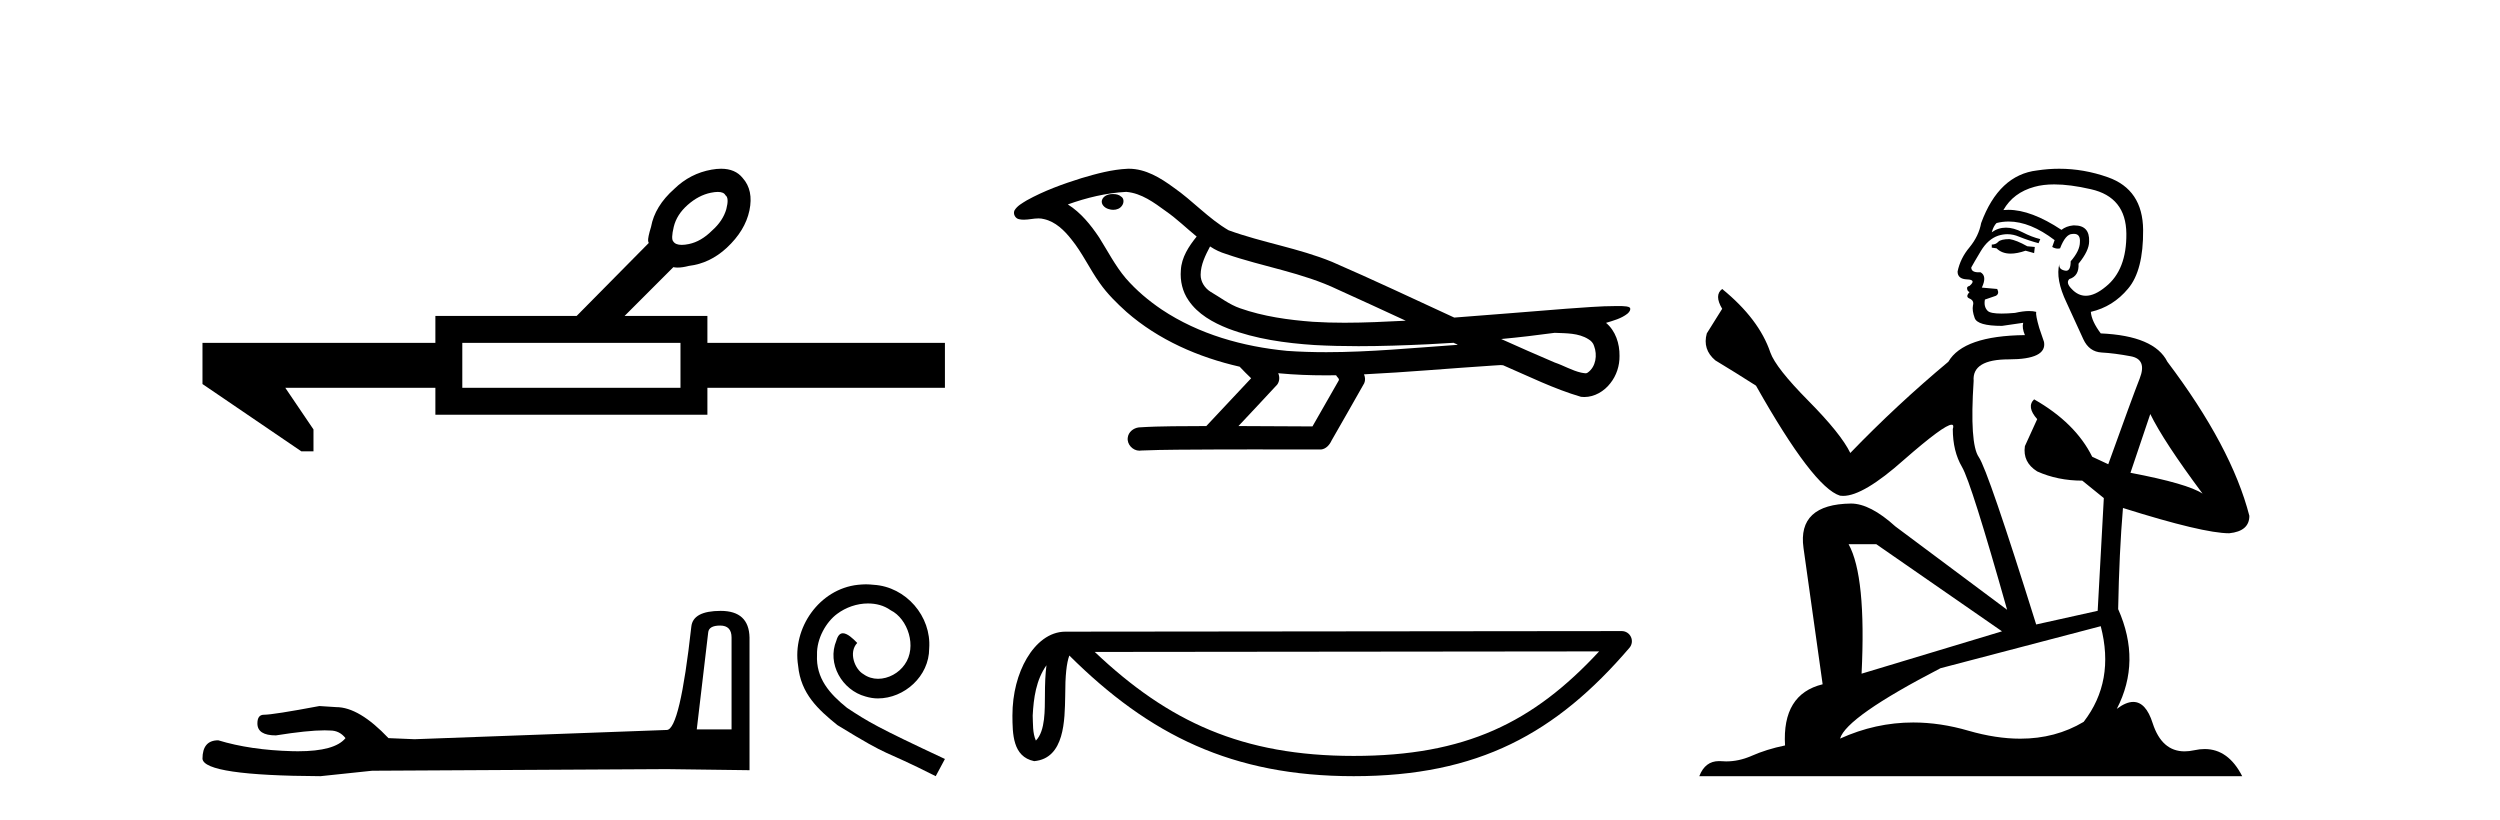
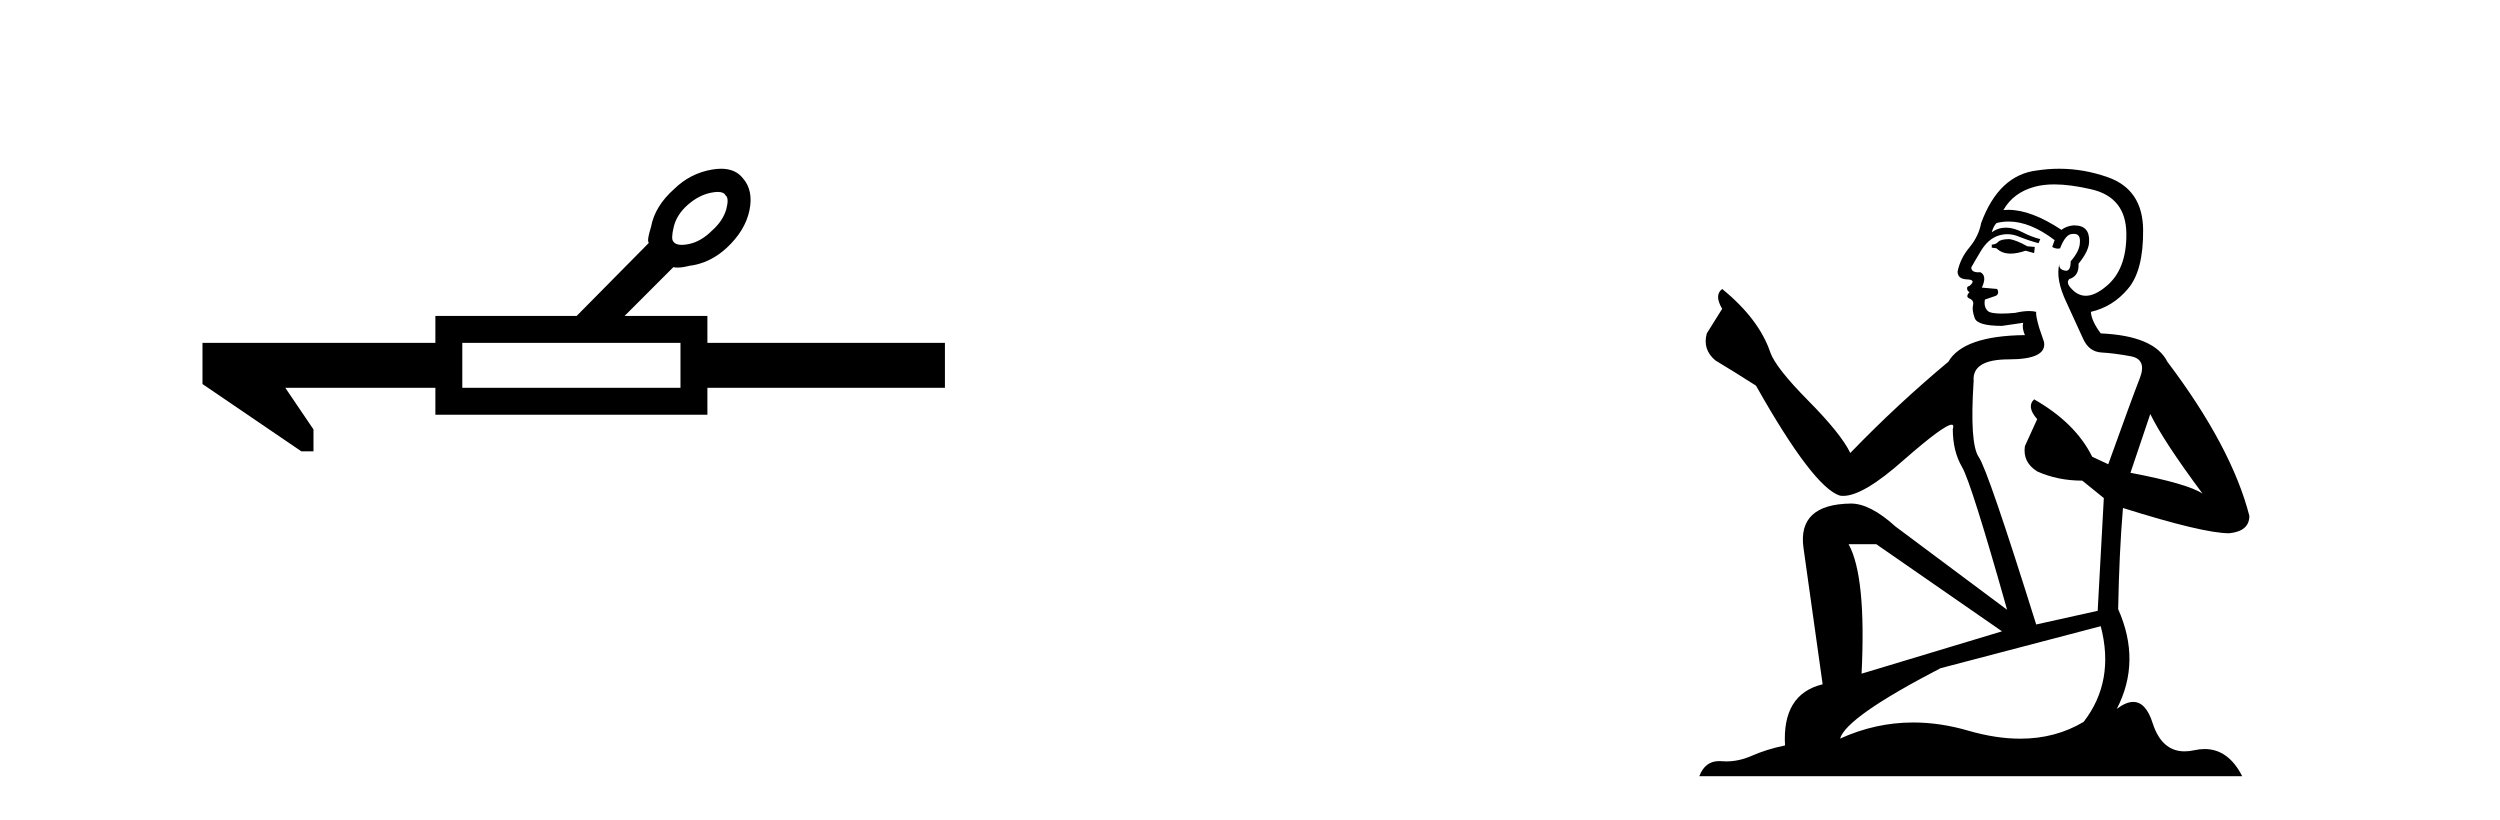
<svg xmlns="http://www.w3.org/2000/svg" width="125.0" height="41.0">
  <path d="M 35.89 9.596 Q 36.189 9.596 36.274 9.764 Q 36.463 9.89 36.316 10.458 Q 36.147 11.046 35.601 11.53 Q 35.054 12.076 34.445 12.202 Q 34.242 12.244 34.087 12.244 Q 33.779 12.244 33.667 12.076 Q 33.541 11.95 33.688 11.34 Q 33.835 10.731 34.382 10.247 Q 34.928 9.764 35.538 9.638 Q 35.741 9.596 35.89 9.596 ZM 34.024 17.142 L 34.024 19.391 L 23.115 19.391 L 23.115 17.142 ZM 36.055 8.437 Q 35.834 8.437 35.58 8.482 Q 34.508 8.671 33.709 9.449 Q 32.742 10.31 32.553 11.34 Q 32.385 11.887 32.406 12.055 Q 32.427 12.129 32.437 12.15 L 32.437 12.15 L 28.832 15.797 L 21.769 15.797 L 21.769 17.142 L 10.124 17.142 L 10.124 19.202 L 15.064 22.565 L 15.674 22.565 L 15.674 21.472 L 14.265 19.391 L 21.769 19.391 L 21.769 20.736 L 35.37 20.736 L 35.37 19.391 L 47.246 19.391 L 47.246 17.142 L 35.37 17.142 L 35.37 15.797 L 31.229 15.797 L 33.667 13.358 Q 33.765 13.379 33.884 13.379 Q 34.122 13.379 34.445 13.295 Q 35.496 13.169 36.337 12.391 Q 37.261 11.53 37.472 10.521 Q 37.682 9.512 37.135 8.902 Q 36.766 8.437 36.055 8.437 Z" style="fill:#000000;stroke:none" />
-   <path d="M 36.007 31.278 Q 36.578 31.278 36.578 31.876 L 36.578 36.471 L 34.838 36.471 L 35.409 31.632 Q 35.436 31.278 36.007 31.278 ZM 36.035 30.544 Q 34.648 30.544 34.566 31.333 Q 33.995 36.471 33.343 36.498 L 20.728 36.961 L 19.423 36.906 Q 17.954 35.356 16.812 35.356 Q 16.405 35.329 15.97 35.302 Q 13.659 35.737 13.196 35.737 Q 12.87 35.737 12.87 36.172 Q 12.87 36.77 13.795 36.77 Q 15.382 36.517 16.23 36.517 Q 16.384 36.517 16.513 36.526 Q 16.976 36.526 17.275 36.906 Q 16.745 37.563 14.902 37.563 Q 14.76 37.563 14.61 37.559 Q 12.517 37.504 10.913 37.015 Q 10.124 37.015 10.124 37.939 Q 10.206 38.782 16.024 38.809 L 18.607 38.537 L 33.343 38.456 L 37.476 38.51 L 37.476 31.876 Q 37.448 30.544 36.035 30.544 Z" style="fill:#000000;stroke:none" />
-   <path d="M 43.297 29.216 C 43.164 29.216 43.031 29.228 42.898 29.24 C 40.972 29.446 39.603 31.396 39.906 33.286 C 40.039 34.691 40.911 35.478 41.868 36.254 C 44.715 37.998 43.915 37.356 46.786 38.809 L 47.246 37.949 C 43.83 36.35 43.419 36.096 42.353 35.394 C 41.48 34.691 40.79 33.916 40.851 32.741 C 40.826 31.929 41.311 31.094 41.856 30.694 C 42.292 30.367 42.849 30.173 43.394 30.173 C 43.806 30.173 44.194 30.27 44.533 30.512 C 45.393 30.936 45.865 32.341 45.235 33.225 C 44.945 33.649 44.424 33.94 43.903 33.94 C 43.649 33.94 43.394 33.867 43.176 33.71 C 42.74 33.468 42.413 32.62 42.861 32.147 C 42.655 31.929 42.365 31.663 42.147 31.663 C 42.001 31.663 41.892 31.772 41.82 32.026 C 41.335 33.189 42.11 34.509 43.273 34.824 C 43.479 34.885 43.685 34.921 43.891 34.921 C 45.223 34.921 46.459 33.807 46.459 32.426 C 46.58 30.815 45.296 29.337 43.685 29.24 C 43.564 29.228 43.431 29.216 43.297 29.216 Z" style="fill:#000000;stroke:none" />
-   <path d="M 55.655 9.703 C 55.642 9.703 55.629 9.703 55.617 9.703 C 55.407 9.704 55.163 9.794 55.096 10.011 C 55.041 10.224 55.242 10.402 55.429 10.452 C 55.503 10.478 55.583 10.491 55.663 10.491 C 55.834 10.491 56.003 10.428 56.1 10.283 C 56.201 10.149 56.213 9.917 56.05 9.825 C 55.943 9.728 55.796 9.703 55.655 9.703 ZM 60.503 12.322 L 60.518 12.331 L 60.527 12.337 C 60.765 12.496 61.025 12.615 61.299 12.698 C 63.148 13.339 65.12 13.628 66.895 14.48 C 68.028 14.991 69.157 15.513 70.286 16.035 C 69.267 16.086 68.246 16.137 67.226 16.137 C 66.701 16.137 66.176 16.123 65.651 16.09 C 64.417 15.997 63.174 15.825 62.003 15.413 C 61.463 15.227 61.008 14.866 60.52 14.584 C 60.233 14.401 60.027 14.082 60.032 13.735 C 60.036 13.228 60.273 12.76 60.503 12.322 ZM 56.305 9.594 L 56.322 9.595 L 56.324 9.595 C 57.077 9.661 57.704 10.13 58.296 10.561 C 58.843 10.941 59.318 11.407 59.833 11.828 C 59.441 12.313 59.074 12.869 59.043 13.512 C 58.999 14.04 59.123 14.582 59.426 15.018 C 59.89 15.708 60.65 16.129 61.409 16.428 C 62.785 16.951 64.26 17.155 65.723 17.252 C 66.455 17.292 67.189 17.309 67.922 17.309 C 69.077 17.309 70.233 17.268 71.387 17.214 C 71.818 17.192 72.249 17.168 72.679 17.14 C 72.725 17.173 72.978 17.245 72.838 17.245 C 72.836 17.245 72.834 17.245 72.832 17.245 C 70.663 17.395 68.49 17.609 66.315 17.609 C 65.661 17.609 65.007 17.59 64.353 17.544 C 62.148 17.332 59.945 16.717 58.088 15.479 C 57.427 15.033 56.812 14.514 56.288 13.912 C 55.763 13.293 55.39 12.56 54.959 11.875 C 54.535 11.241 54.043 10.631 53.392 10.221 C 54.33 9.886 55.308 9.647 56.305 9.594 ZM 77.736 16.641 L 77.748 16.642 C 78.313 16.667 78.923 16.646 79.418 16.958 C 79.551 17.035 79.663 17.15 79.705 17.303 C 79.874 17.747 79.798 18.335 79.391 18.626 C 79.356 18.656 79.315 18.665 79.273 18.665 C 79.2 18.665 79.122 18.637 79.053 18.631 C 78.593 18.525 78.181 18.276 77.734 18.125 C 76.838 17.743 75.947 17.351 75.059 16.951 C 75.954 16.868 76.847 16.762 77.736 16.641 ZM 63.91 18.66 C 63.929 18.662 63.948 18.664 63.967 18.666 C 64.733 18.738 65.502 18.767 66.272 18.767 C 66.45 18.767 66.627 18.766 66.805 18.763 C 66.84 18.851 66.989 18.933 66.935 19.026 C 66.498 19.791 66.06 20.556 65.623 21.321 C 64.389 21.311 63.156 21.306 61.922 21.303 C 62.568 20.611 63.222 19.926 63.861 19.229 C 63.981 19.067 63.993 18.841 63.91 18.66 ZM 56.444 8.437 C 56.425 8.437 56.405 8.437 56.386 8.438 C 55.595 8.473 54.826 8.685 54.071 8.908 C 53.133 9.202 52.199 9.54 51.339 10.017 C 51.114 10.158 50.855 10.29 50.721 10.528 C 50.647 10.702 50.764 10.925 50.952 10.96 C 51.032 10.978 51.111 10.985 51.191 10.985 C 51.435 10.985 51.681 10.92 51.925 10.92 C 52.017 10.92 52.109 10.93 52.2 10.955 C 52.775 11.084 53.216 11.52 53.569 11.967 C 54.119 12.642 54.481 13.447 54.987 14.153 C 55.366 14.693 55.838 15.158 56.327 15.598 C 57.925 16.996 59.924 17.865 61.983 18.335 C 62.165 18.536 62.363 18.722 62.557 18.913 C 61.81 19.71 61.063 20.506 60.315 21.303 C 59.191 21.313 58.063 21.297 56.941 21.37 C 56.673 21.402 56.419 21.602 56.388 21.88 C 56.338 22.215 56.639 22.534 56.97 22.534 C 56.999 22.534 57.028 22.531 57.058 22.526 C 58.265 22.476 59.474 22.485 60.683 22.475 C 61.334 22.472 61.985 22.471 62.636 22.471 C 63.775 22.471 64.914 22.474 66.053 22.475 C 66.302 22.448 66.482 22.241 66.579 22.025 C 67.122 21.069 67.676 20.119 68.212 19.16 C 68.275 19.02 68.261 18.855 68.2 18.717 C 70.356 18.612 72.505 18.416 74.659 18.277 C 74.783 18.277 74.911 18.254 75.035 18.254 C 75.075 18.254 75.116 18.257 75.155 18.263 C 76.44 18.818 77.703 19.446 79.05 19.841 C 79.105 19.848 79.161 19.851 79.216 19.851 C 79.726 19.851 80.209 19.563 80.515 19.165 C 80.825 18.779 80.983 18.287 80.976 17.794 C 80.985 17.184 80.779 16.54 80.301 16.143 C 80.67 16.03 81.063 15.928 81.37 15.686 C 81.45 15.618 81.546 15.504 81.502 15.393 C 81.401 15.301 81.243 15.323 81.116 15.305 C 81.023 15.303 80.93 15.302 80.838 15.302 C 79.992 15.302 79.148 15.381 78.305 15.437 C 76.44 15.58 74.578 15.743 72.713 15.879 C 70.681 14.942 68.656 13.985 66.606 13.095 C 64.932 12.407 63.123 12.131 61.428 11.513 C 60.42 10.924 59.637 10.037 58.68 9.375 C 58.026 8.895 57.282 8.437 56.444 8.437 Z" style="fill:#000000;stroke:none" />
-   <path d="M 52.323 33.263 C 52.267 33.691 52.246 34.195 52.246 34.809 C 52.236 35.433 52.279 36.547 51.794 37.029 C 51.623 36.641 51.654 36.194 51.635 35.78 C 51.679 34.906 51.804 33.998 52.323 33.263 ZM 79.956 32.57 C 76.657 36.131 73.274 37.796 67.684 37.796 C 62.116 37.796 58.422 36.089 54.738 32.597 L 79.956 32.57 ZM 81.088 31.554 C 81.087 31.554 81.087 31.554 81.087 31.554 L 53.271 31.583 C 52.462 31.583 51.794 32.15 51.343 32.911 C 50.891 33.673 50.621 34.675 50.621 35.78 C 50.628 36.679 50.627 37.834 51.708 38.057 C 53.244 37.921 53.235 35.98 53.26 34.809 C 53.26 33.756 53.328 33.157 53.466 32.776 C 57.466 36.751 61.613 38.809 67.684 38.809 C 73.921 38.809 77.809 36.667 81.472 32.391 C 81.601 32.241 81.631 32.029 81.548 31.849 C 81.466 31.669 81.286 31.554 81.088 31.554 Z" style="fill:#000000;stroke:none" />
  <path d="M 100.476 11.955 Q 100.049 11.955 99.912 12.091 Q 99.793 12.228 99.588 12.228 L 99.588 12.382 L 99.827 12.416 Q 100.092 12.681 100.532 12.681 Q 100.857 12.681 101.279 12.535 L 101.706 12.655 L 101.74 12.348 L 101.364 12.313 Q 100.818 12.006 100.476 11.955 ZM 102.714 9.22 Q 103.502 9.22 104.542 9.46 Q 106.301 9.853 106.318 11.681 Q 106.336 13.492 105.293 14.329 Q 104.742 14.788 104.29 14.788 Q 103.901 14.788 103.585 14.449 Q 103.278 14.141 103.466 13.953 Q 103.961 13.8 103.927 13.185 Q 104.456 12.535 104.456 12.074 Q 104.489 11.27 103.718 11.27 Q 103.686 11.27 103.654 11.271 Q 103.312 11.305 103.073 11.493 Q 101.561 10.491 100.412 10.491 Q 100.288 10.491 100.169 10.503 L 100.169 10.503 Q 100.664 9.631 101.723 9.341 Q 102.155 9.22 102.714 9.22 ZM 107.514 20.701 Q 108.181 22.068 110.128 24.682 Q 109.393 24.186 106.523 23.639 L 107.514 20.701 ZM 100.431 11.076 Q 101.509 11.076 102.731 12.006 L 102.611 12.348 Q 102.755 12.431 102.89 12.431 Q 102.948 12.431 103.004 12.416 Q 103.278 11.698 103.619 11.698 Q 103.66 11.693 103.697 11.693 Q 104.026 11.693 103.995 12.108 Q 103.995 12.535 103.534 13.065 Q 103.534 13.538 103.304 13.538 Q 103.268 13.538 103.226 13.526 Q 102.919 13.458 102.97 13.185 L 102.97 13.185 Q 102.765 13.953 103.329 15.132 Q 103.876 16.328 104.166 16.96 Q 104.456 17.592 105.088 17.626 Q 105.721 17.66 106.541 17.814 Q 107.361 17.968 106.985 18.925 Q 106.609 19.881 105.413 23.212 L 104.61 22.837 Q 103.773 21.145 101.706 19.967 L 101.706 19.967 Q 101.313 20.342 101.86 20.957 L 101.245 22.307 Q 101.125 23.11 101.86 23.571 Q 102.885 24.032 104.115 24.032 L 105.191 24.904 L 104.884 30.541 L 101.809 31.224 Q 99.4 23.52 98.939 22.854 Q 98.477 22.187 98.682 19.044 Q 98.597 17.968 100.442 17.968 Q 102.355 17.968 102.201 17.097 L 101.962 16.396 Q 101.774 15.747 101.809 15.593 Q 101.658 15.552 101.459 15.552 Q 101.159 15.552 100.749 15.645 Q 100.362 15.679 100.081 15.679 Q 99.519 15.679 99.383 15.542 Q 99.178 15.337 99.246 14.978 L 99.793 14.79 Q 99.981 14.688 99.861 14.449 L 99.092 14.38 Q 99.366 13.8 99.024 13.612 Q 98.973 13.615 98.927 13.615 Q 98.563 13.615 98.563 13.373 Q 98.682 13.15 99.041 12.553 Q 99.4 11.955 99.912 11.784 Q 100.143 11.71 100.37 11.71 Q 100.665 11.71 100.954 11.835 Q 101.467 12.04 101.928 12.16 L 102.014 11.955 Q 101.586 11.852 101.125 11.613 Q 100.681 11.382 100.297 11.382 Q 99.912 11.382 99.588 11.613 Q 99.673 11.305 99.827 11.152 Q 100.123 11.076 100.431 11.076 ZM 93.814 27.21 L 100.1 31.566 L 93.079 33.684 Q 93.318 28.816 92.43 27.21 ZM 105.037 31.31 Q 105.755 34.06 104.183 36.093 Q 102.775 36.934 101.013 36.934 Q 99.803 36.934 98.426 36.537 Q 97.015 36.124 95.663 36.124 Q 93.775 36.124 92.003 36.93 Q 92.31 35.854 97.025 33.411 L 105.037 31.31 ZM 102.959 8.437 Q 102.412 8.437 101.86 8.521 Q 99.946 8.743 99.058 11.152 Q 98.939 11.801 98.477 12.365 Q 98.016 12.911 97.879 13.578 Q 97.879 13.953 98.358 13.97 Q 98.836 13.988 98.477 14.295 Q 98.324 14.329 98.358 14.449 Q 98.375 14.568 98.477 14.603 Q 98.255 14.842 98.477 14.927 Q 98.716 15.03 98.648 15.269 Q 98.597 15.525 98.734 15.901 Q 98.87 16.294 100.1 16.294 L 101.159 16.14 L 101.159 16.14 Q 101.091 16.396 101.245 16.755 Q 98.17 16.789 97.418 18.087 Q 94.839 20.24 92.515 22.649 Q 92.054 21.692 90.414 20.035 Q 88.791 18.395 88.518 17.626 Q 87.954 15.952 86.109 14.449 Q 85.699 14.756 86.109 15.44 L 85.34 16.67 Q 85.118 17.472 85.767 18.019 Q 86.758 18.617 87.8 19.283 Q 90.67 24.374 92.003 24.784 Q 92.077 24.795 92.157 24.795 Q 93.171 24.795 95.197 22.99 Q 97.206 21.235 97.58 21.235 Q 97.711 21.235 97.64 21.453 Q 97.64 22.563 98.101 23.349 Q 98.563 24.135 100.356 30.49 L 94.77 26.322 Q 93.506 25.177 92.549 25.177 Q 89.867 25.211 90.175 27.398 L 91.132 34.214 Q 89.099 34.709 89.252 37.272 Q 88.33 37.46 87.561 37.801 Q 86.94 38.07 86.308 38.07 Q 86.174 38.07 86.041 38.058 Q 85.995 38.055 85.95 38.055 Q 85.254 38.055 84.965 38.809 L 112.11 38.809 Q 111.417 37.452 110.233 37.452 Q 109.986 37.452 109.718 37.511 Q 109.46 37.568 109.229 37.568 Q 108.089 37.568 107.634 36.161 Q 107.297 35.096 106.662 35.096 Q 106.3 35.096 105.84 35.444 Q 107.07 33.069 105.908 30.456 Q 105.96 27.62 106.148 25.399 Q 110.162 26.663 111.461 26.663 Q 112.468 26.561 112.468 25.792 Q 111.58 22.341 108.368 18.087 Q 107.719 16.789 105.037 16.67 Q 104.576 16.055 104.542 15.593 Q 105.652 15.337 106.404 14.432 Q 107.173 13.526 107.156 11.493 Q 107.138 9.478 105.396 8.863 Q 104.19 8.437 102.959 8.437 Z" style="fill:#000000;stroke:none" />
</svg>